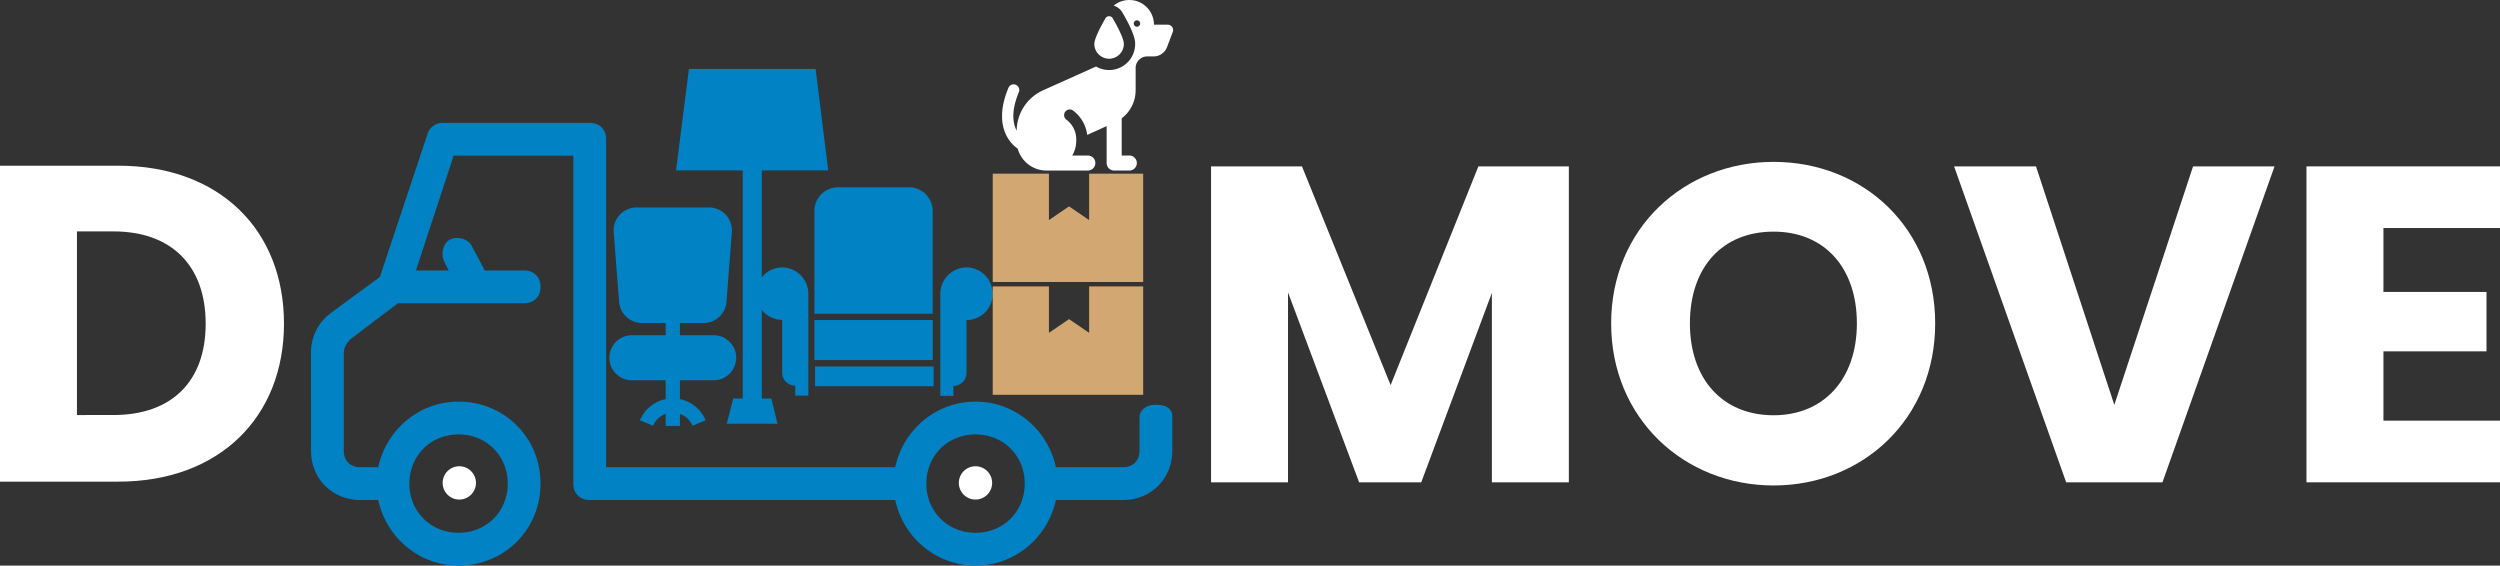
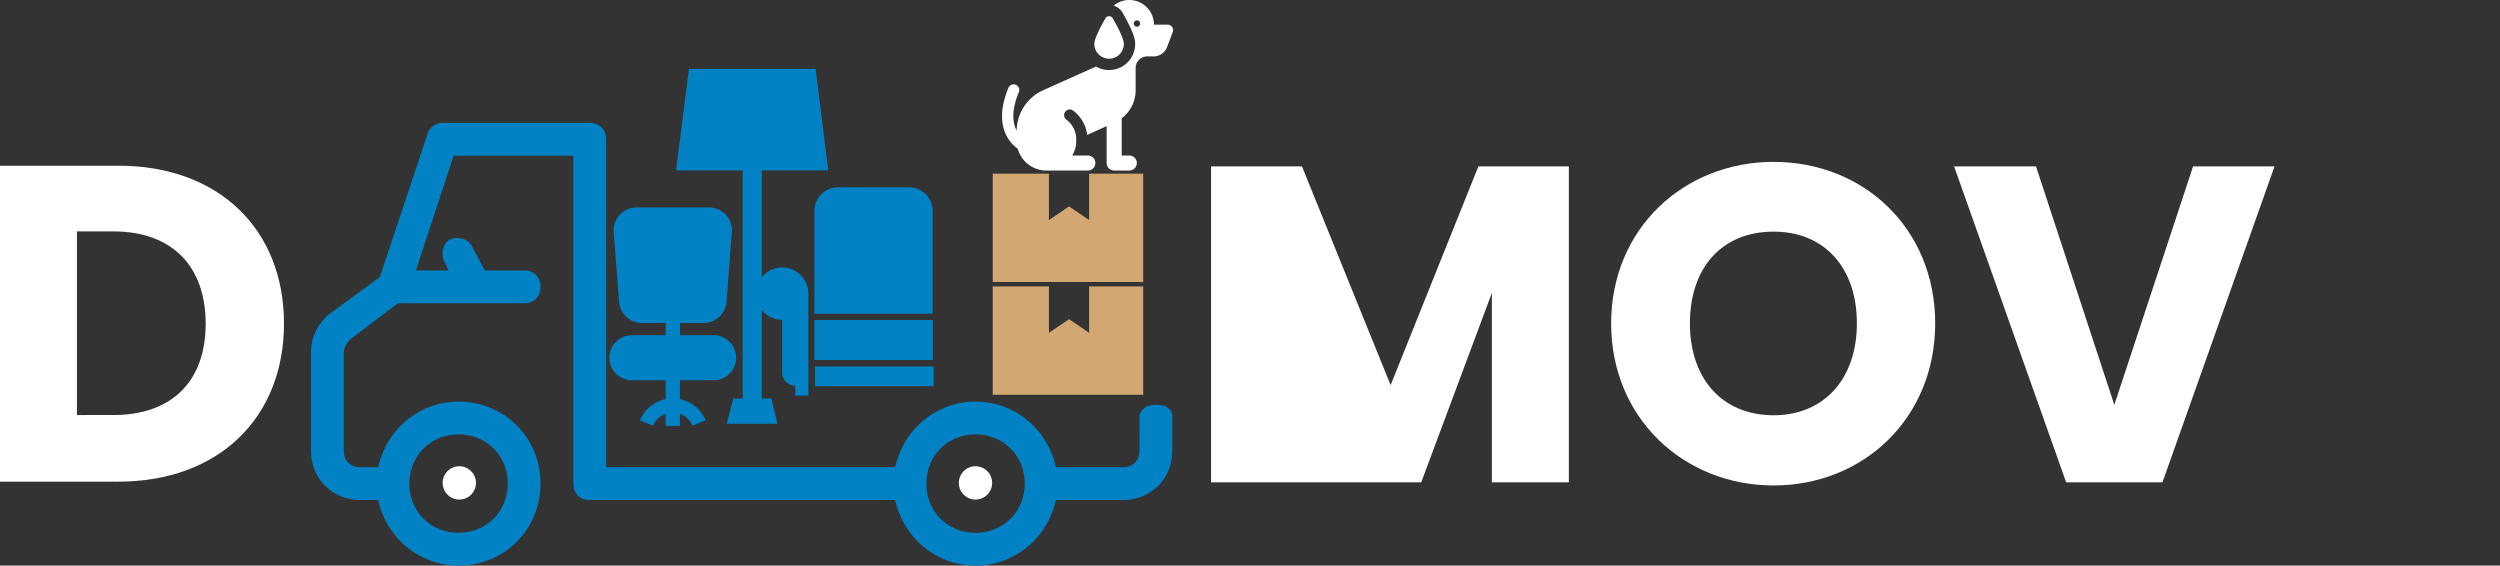
<svg xmlns="http://www.w3.org/2000/svg" width="4577.258" height="1035.513" viewBox="0 0 4577.258 1035.513">
  <rect x="0" y="0" width="4577.258" height="1035.513" fill="#333333" stroke="none" />
  <g id="Group_237" data-name="Group 237" transform="translate(-3160.084 1518.106)">
    <g id="Path_10" transform="translate(3946.847 -1437.619)">
      <path id="Path_148" data-name="Path 148" d="M-181.334,492.738-91.279,426.7l87.055-261.16c3-12.006,15.008-21.011,27.014-21.011H292.96c18.009,0,30.015,12.006,30.015,30.015v600.37h529.3c15.008-69.043,75.047-120.073,147.091-120.073s132.079,51.037,147.086,120.073h123.083c18.009,0,30.015-12.006,30.015-30.015V681.852s1.221-21.64,31.589-21.242,28.452,21.179,28.452,21.179V744.9c0,51.032-39.02,90.055-90.056,90.055H1146.46C1131.452,904,1071.411,955.024,999.365,955.024S867.285,903.989,852.276,834.948H292.962c-18.009,0-30.015-12.006-30.015-30.015V204.56H43.811L-25.233,414.691H34.805l-9-18.009c-6-15.008,0-33.017,12.006-39.02,15.008-6,33.017,0,39.02,12.006L100.839,414.7h72.044c18.009,0,30.015,12.006,30.015,30.015s-12.006,30.015-30.015,30.015H-58.253l-87.053,66.041c-6,6-12.006,15.008-12.006,24.012V744.9c0,18.009,12.006,30.015,30.015,30.015H-94.28c15.008-69.043,75.047-120.073,147.09-120.073,84.052,0,150.093,66.041,150.093,150.093S136.867,955.026,52.813,955.026c-72.044,0-132.082-51.032-147.09-120.073h-33.017c-51.038,0-90.058-39.024-90.058-90.057V564.787A89.582,89.582,0,0,1-181.334,492.738Zm1180.7,402.247c51.035,0,90.055-39.02,90.055-90.055s-39.02-90.055-90.055-90.055S909.31,753.9,909.31,804.93,948.333,894.986,999.365,894.986Zm-946.555,0c51.032,0,90.055-39.02,90.055-90.055s-39.02-90.055-90.055-90.055S-37.244,753.9-37.244,804.927s39.023,90.058,90.055,90.058Z" fill="#0082c4" />
    </g>
    <g id="_x36_" transform="translate(4587.756 -1232.789)">
      <path id="Path_149" data-name="Path 149" d="M63.446,289.078V100.664A43.219,43.219,0,0,1,106.46,57.65H236.933a43.219,43.219,0,0,1,43.014,43.014V289.078Z" fill="#0082c4" />
    </g>
    <g id="_x35_" transform="translate(4652.387 -847.188)">
      <rect id="Rectangle_29" data-name="Rectangle 29" width="217.034" height="36.262" fill="#0082c4" />
    </g>
    <g id="Group_216" data-name="Group 216" transform="translate(3130.505 -2088.898)">
      <rect id="Rectangle_30" data-name="Rectangle 30" width="216.735" height="73.185" transform="translate(1520.679 1156.737)" fill="#0082c4" />
    </g>
    <g id="_x33_" transform="translate(4501.701 -1114.608)">
      <path id="Path_150" data-name="Path 150" d="M90.429,86.113a48.36,48.36,0,0,0-47.993,47.992c0,26.13,21.864,47.993,47.993,47.993v96.619a24.01,24.01,0,0,0,23.9,23.9h.1V320.75h24V134.639C138.421,107.976,116.558,86.113,90.429,86.113Z" fill="#0082c4" />
    </g>
    <g id="_x32_" transform="translate(4773.735 -1114.608)">
-       <path id="Path_151" data-name="Path 151" d="M155.945,86.113a48.36,48.36,0,0,0-47.993,47.992V321.279h24V303.147h.1a24.01,24.01,0,0,0,23.9-23.9V182.632a48.36,48.36,0,0,0,47.993-47.993C203.937,108.509,182.607,86.113,155.945,86.113Z" fill="#0082c4" />
-     </g>
+       </g>
    <g id="_x31__1_" transform="translate(4392.983 -1392.619)">
      <path id="Path_152" data-name="Path 152" d="M161.876,604.146V186.472H283.489L260.4.725H28.463L4.865,186.472H126.985V604.146H109.539l-11.8,46.18h92.874l-11.291-46.18Z" fill="#0082c4" />
    </g>
    <g id="Path_30" transform="translate(4994.733 -1518.458)">
      <path id="Path_153" data-name="Path 153" d="M312.583,58.9a9.887,9.887,0,0,0-9.243-13.393h-25.2v0a45.151,45.151,0,0,0-73.785-34.911,28.466,28.466,0,0,1,16.217,12.916c23.134,40.084,23.134,52.185,23.134,57.352V80.9a47.678,47.678,0,0,1-71.6,41.245l-96.9,43.47a82.143,82.143,0,0,0-48.438,74.038C19.687,226.045,16.3,203.8,30.778,169.1a10.341,10.341,0,0,0-19.085-7.97c-18.709,44.826-11.523,73.76-2.2,90.14a66.545,66.545,0,0,0,19.23,21.4A54.677,54.677,0,0,0,81.21,312.637h75.831a13.787,13.787,0,1,0,0-27.575h-28.5c7.142-12.581,7.24-21.6,7.291-28.542a44.643,44.643,0,0,0-18.108-37.126A10.341,10.341,0,0,1,130.1,202.824a65.908,65.908,0,0,1,25.843,44.571l35.566-16.141v67.6A13.856,13.856,0,0,0,205.3,312.637h27.69a13.787,13.787,0,1,0,0-27.575h-13.9V216.982a64.531,64.531,0,0,0,25.507-51.367V124.732a21.178,21.178,0,0,1,21.077-21.077h11.81a26.313,26.313,0,0,0,24.557-16.949Zm-65.578-9.6a5.859,5.859,0,1,1,5.859-5.859v0a5.886,5.886,0,0,1-5.858,5.858h0Z" fill="#fff" />
    </g>
    <g id="Path_31" transform="translate(5036.856 -1511.079)">
      <path id="Path_154" data-name="Path 154" d="M153.87,100.508h0A27.163,27.163,0,0,0,180.9,73.474h0c0-10.1-12.36-33.143-20.364-47.013a7.693,7.693,0,0,0-13.335-.008c-8.007,13.869-20.37,36.924-20.37,47.021A27.165,27.165,0,0,0,153.87,100.508Z" fill="#fff" />
    </g>
    <g id="Path_41" transform="translate(4164.601 -1138.309)">
      <path id="Path_155" data-name="Path 155" d="M302.119,233.932h-61.79V211.625h43.6a42.147,42.147,0,0,0,41.664-38.578L335.458,45q.124-1.6.123-3.211A41.987,41.987,0,0,0,293.8,0H160.771a41.987,41.987,0,0,0-41.786,41.787q0,1.607.123,3.211l9.869,128.049a42.147,42.147,0,0,0,41.664,38.577h43.6v22.307h-61.79a41.279,41.279,0,0,0,0,82.559h61.79v34.462a65.156,65.156,0,0,0-47.073,38.716l24.06,10.1a39.141,39.141,0,0,1,23.013-21.8v22.129h26.093V377.964a39.141,39.141,0,0,1,23.013,21.8l24.06-10.1a65.162,65.162,0,0,0-47.073-38.717v-34.46h61.79a41.28,41.28,0,0,0,0-82.56Z" fill="#0082c4" />
    </g>
    <g id="Path_138" transform="translate(4937.833 -1268.718)">
      <path id="Path_156" data-name="Path 156" d="M315.321,274.984h-99v84.967l-36.753-25.034-36.829,25.034V274.984H39.841V473.4h275.48Z" fill="#d2a771" />
    </g>
    <g id="Path_139" transform="translate(4937.833 -1475.158)">
      <path id="Path_157" data-name="Path 157" d="M315.321,274.984h-99v84.967l-36.753-25.034-36.829,25.034V274.984H39.841V473.4h275.48Z" fill="#d2a771" />
    </g>
    <g id="Group_217" data-name="Group 217" transform="translate(3104.115 -1595.789)">
      <circle id="Ellipse_21" data-name="Ellipse 21" cx="30.5" cy="30.5" r="30.5" transform="translate(866.404 931.337)" fill="#fff" />
    </g>
    <g id="Group_218" data-name="Group 218" transform="translate(4049.205 -1595.789)">
      <circle id="Ellipse_22" data-name="Ellipse 22" cx="30.5" cy="30.5" r="30.5" transform="translate(866.404 931.337)" fill="#fff" />
    </g>
    <g id="Group_219" data-name="Group 219" transform="translate(2843.346 -1041.421)">
      <g id="Layer1">
        <path id="Path_158" data-name="Path 158" d="M533.45-173.3H316.738V405.146H533.45c184.576,0,303.232-117.832,303.232-289.224C836.682-56.294,718.026-173.3,533.45-173.3Zm-75.808,456.5V-53h66.744c106.3,0,168.92,62.624,168.92,168.92s-62.624,167.272-168.92,167.272Z" fill="#fff" />
      </g>
    </g>
    <g id="Layer11" transform="translate(4170.415 -1559.079)">
      <g id="Group_220" data-name="Group 220" transform="translate(890.257 518.894)">
-         <path id="Path_159" data-name="Path 159" d="M316.738,405.146h140.9V57.418L587.834,405.146H701.546l129.368-346.9v346.9h140.9V-173.3H806.194L645.514,227.162,483.186-173.3H316.738Z" fill="#fff" />
+         <path id="Path_159" data-name="Path 159" d="M316.738,405.146h140.9L587.834,405.146H701.546l129.368-346.9v346.9h140.9V-173.3H806.194L645.514,227.162,483.186-173.3H316.738Z" fill="#fff" />
      </g>
      <g id="Group_221" data-name="Group 221" transform="translate(890.257 518.894)">
        <path id="Path_160" data-name="Path 160" d="M1642.55,114.274c0-173.864-131.01-295.816-295.81-295.816-163.98,0-297.47,121.952-297.47,295.816s133.49,296.64,297.47,296.64S1642.55,288.138,1642.55,114.274Zm-449.08,0c0-103,59.33-168.1,153.27-168.1,92.29,0,152.44,65.1,152.44,168.1,0,101.352-60.15,168.1-152.44,168.1C1252.8,282.37,1193.47,215.626,1193.47,114.274Z" fill="#fff" />
      </g>
      <g id="Group_222" data-name="Group 222" transform="translate(890.257 518.894)">
        <path id="Path_161" data-name="Path 161" d="M1970.51,263.418,1827.13-173.3H1677.16l205.18,578.448h176.33L2263.85-173.3H2114.71Z" fill="#fff" />
      </g>
      <g id="Group_223" data-name="Group 223" transform="translate(890.257 518.894)">
-         <path id="Path_162" data-name="Path 162" d="M2676.67-173.3H2322.35V405.146h354.32V292.258H2463.26v-126.9h188.69V56.594H2463.26V-60.414h213.41Z" fill="#fff" />
-       </g>
+         </g>
    </g>
  </g>
</svg>